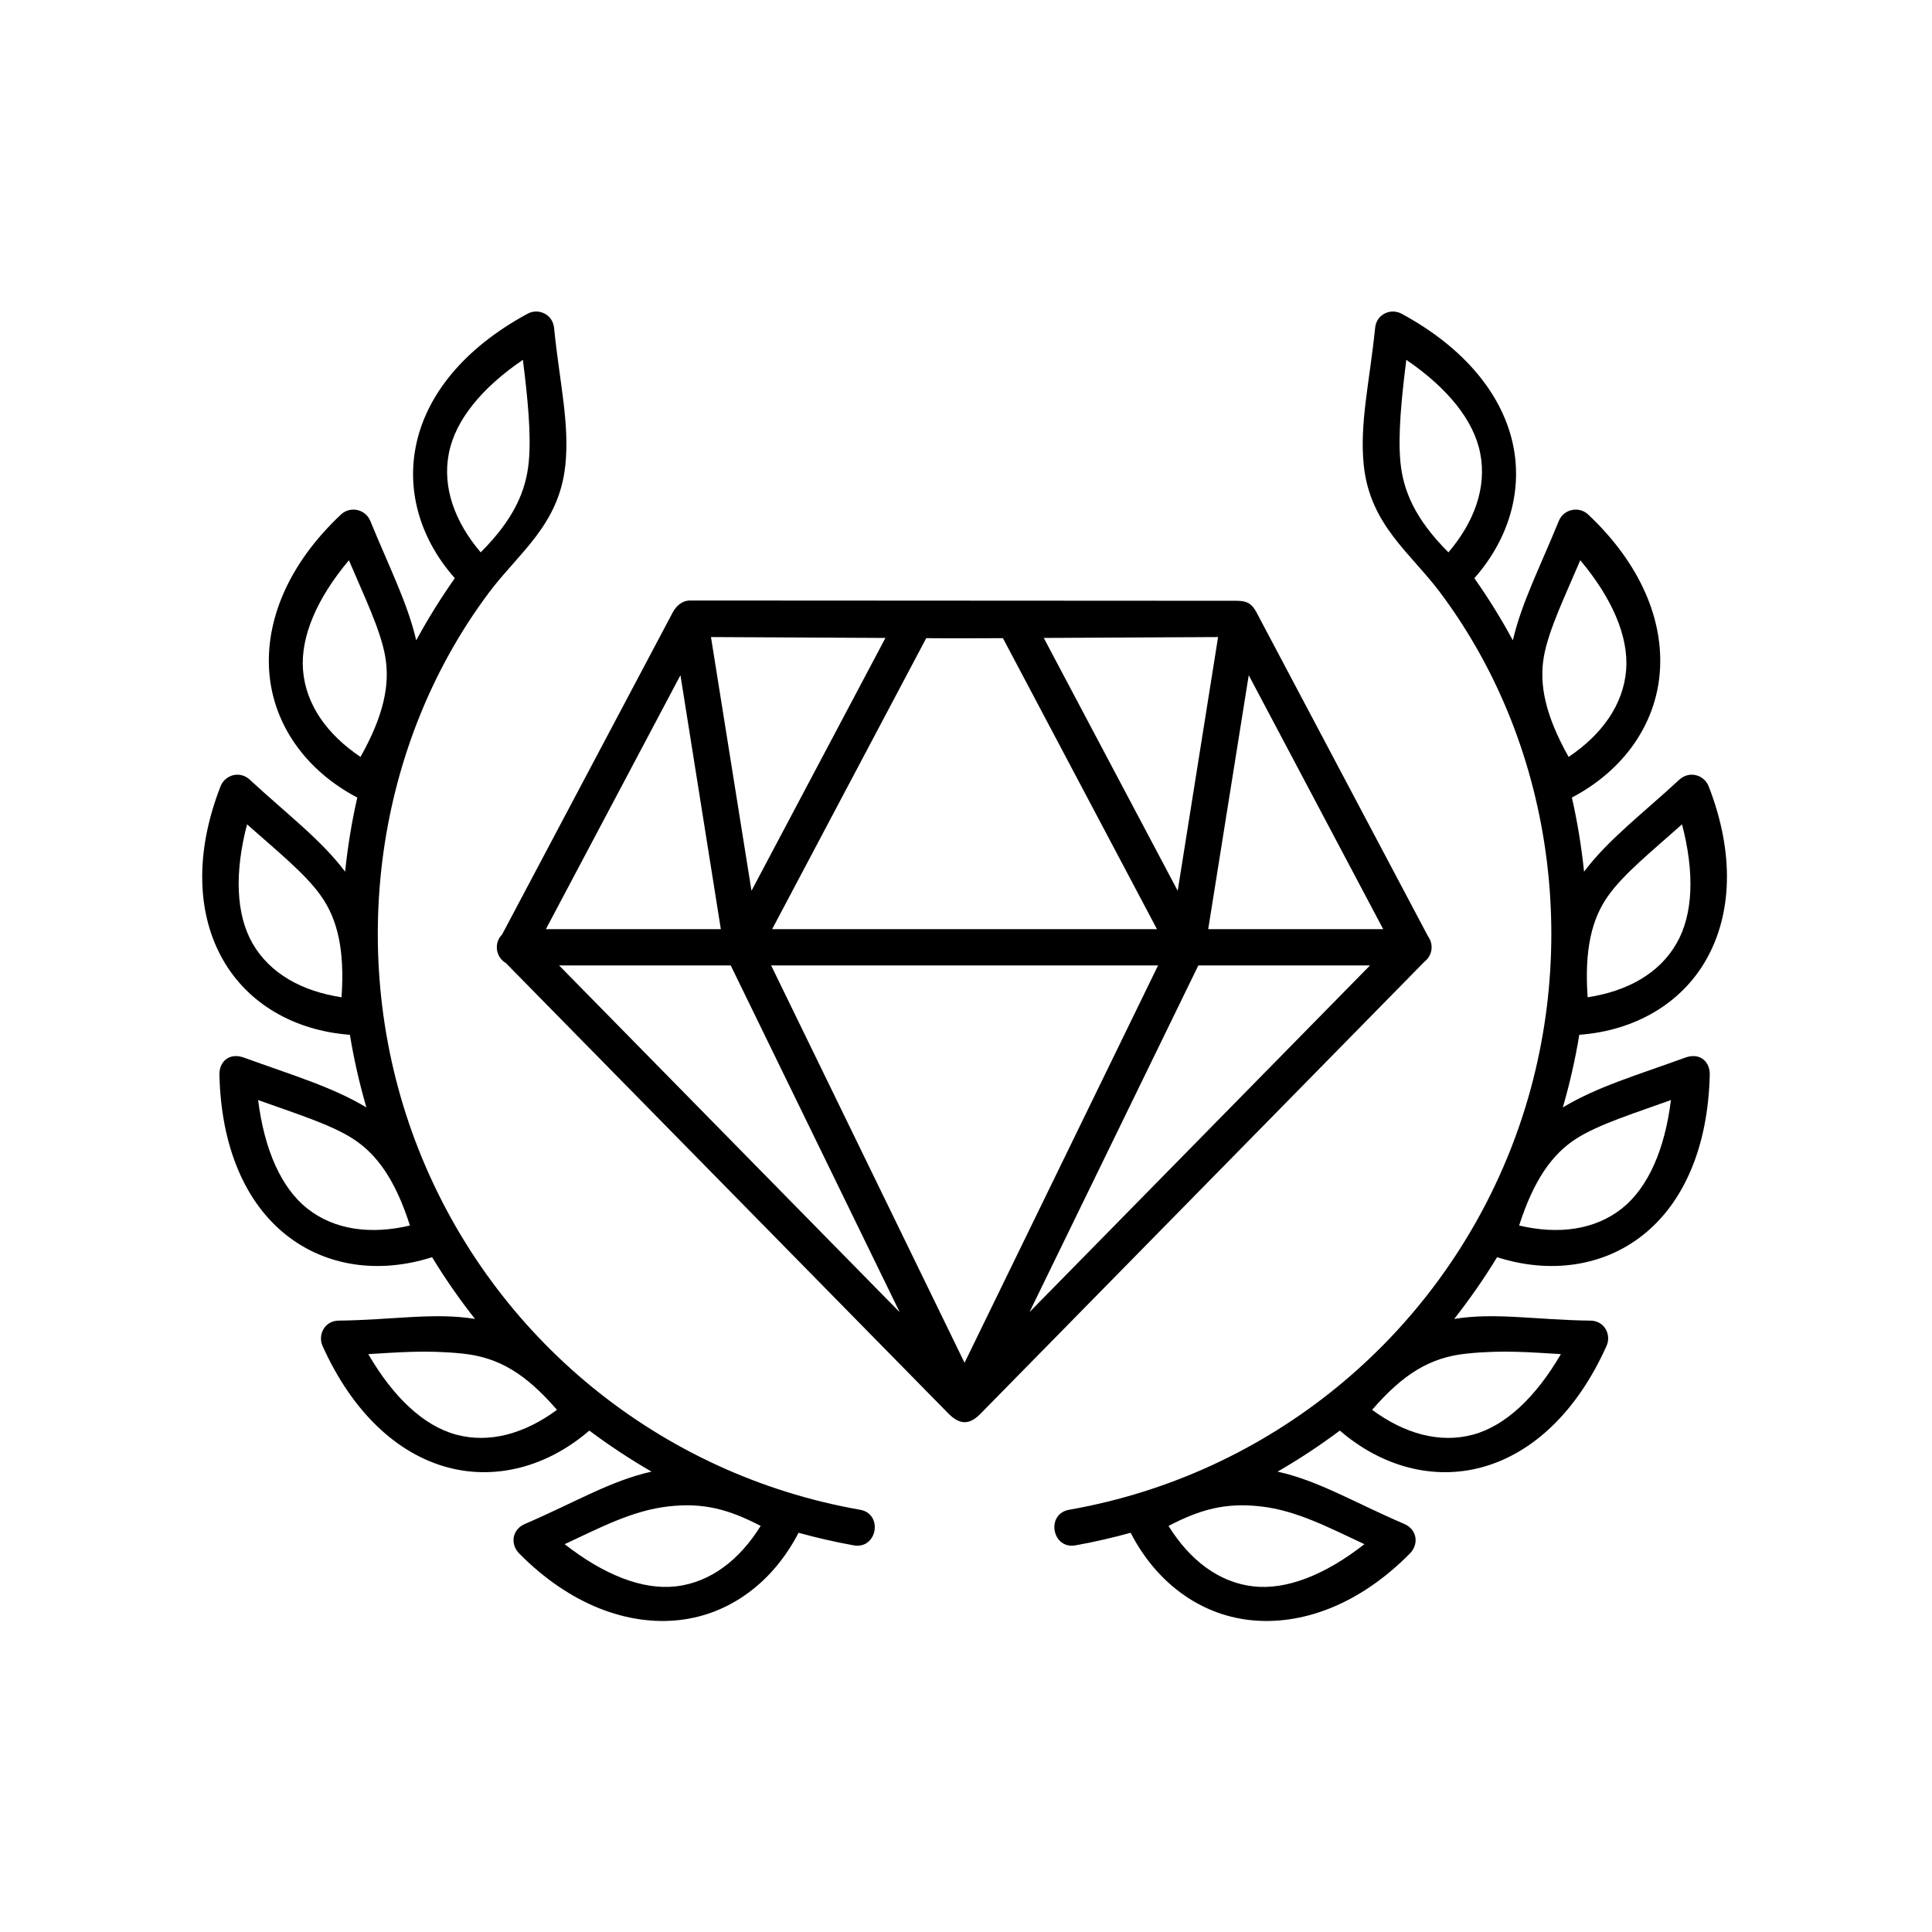
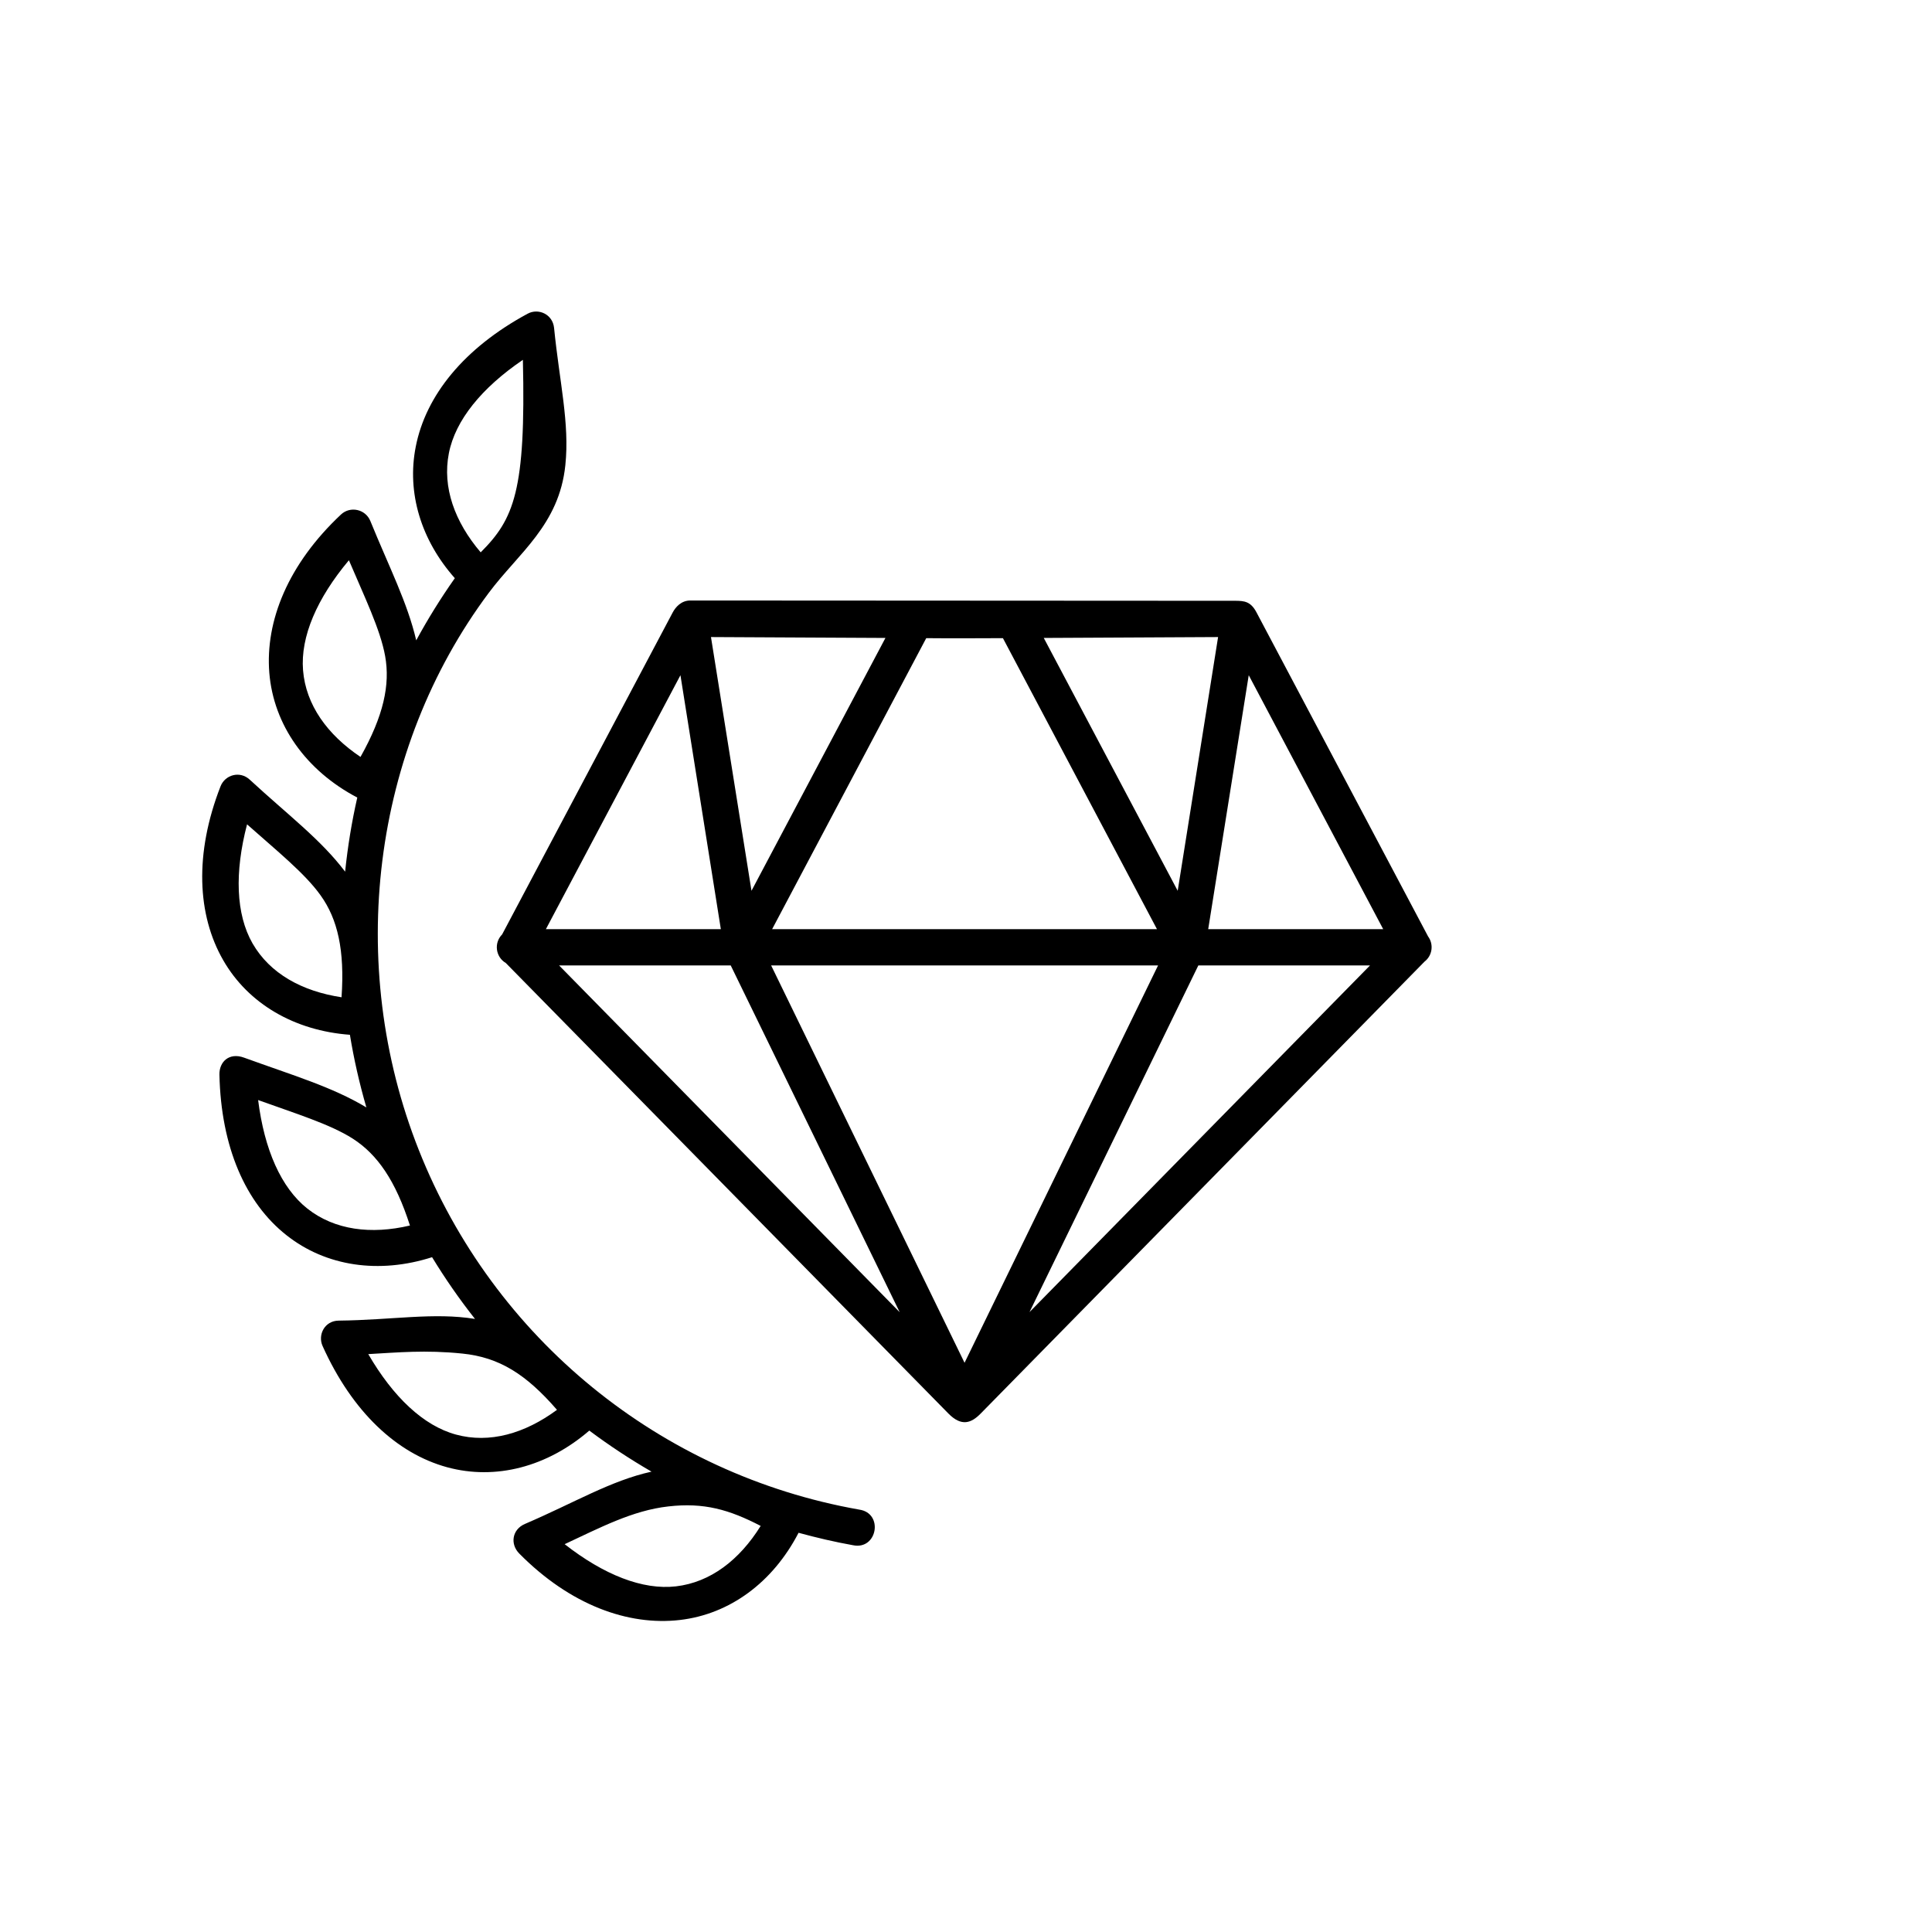
<svg xmlns="http://www.w3.org/2000/svg" version="1.0" preserveAspectRatio="xMidYMid meet" height="500" viewBox="0 0 375 375" zoomAndPan="magnify" width="500">
  <path fill-rule="nonzero" fill-opacity="1" d="M 232.598 187.387 L 265.922 187.387 L 199.824 254.68 Z M 149.676 187.387 L 224.781 187.387 L 187.219 264.516 Z M 108.516 187.387 L 141.832 187.387 L 174.633 254.703 Z M 242.379 131.059 L 268.477 180.348 L 234.512 180.348 Z M 132.074 131.059 L 139.914 180.348 L 105.957 180.348 Z M 179.781 123.867 C 184.738 123.918 189.691 123.883 194.668 123.867 L 224.566 180.348 L 149.871 180.348 Z M 236.43 123.652 L 228.59 172.902 L 202.594 123.824 Z M 138 123.652 L 171.863 123.824 L 145.863 172.902 Z M 133.992 116.555 C 132.215 116.555 131.129 117.855 130.59 118.844 L 97.461 181.375 C 95.832 183.004 96.184 185.75 98.18 186.922 L 184.082 274.363 C 186.637 276.957 188.531 276.227 190.355 274.363 L 276.504 186.645 C 278.016 185.484 278.328 183.309 277.191 181.762 L 243.852 118.801 C 242.746 116.73 241.48 116.633 239.898 116.613 Z M 133.992 116.555" fill="#000000" />
-   <path fill-rule="nonzero" fill-opacity="1" d="M 147.645 296.18 C 143.539 302.789 137.906 307.129 131.207 307.91 C 124.723 308.664 117.188 305.66 109.598 299.723 C 116.473 296.523 122.781 293.172 129.715 292.398 C 136.629 291.598 141.566 293.02 147.645 296.18 Z M 89.738 262.727 C 96.902 263.449 102.129 266.742 108.109 273.648 C 101.855 278.262 95.023 280.223 88.516 278.453 C 82.207 276.75 76.32 271.164 71.48 262.832 C 77.152 262.516 82.574 261.992 89.738 262.727 Z M 50.102 213.52 C 57.246 216.098 64.082 218.195 68.496 221.023 C 73.258 224.09 76.781 229.168 79.57 237.871 C 72.02 239.656 64.953 238.762 59.668 234.594 C 54.543 230.543 51.305 223.098 50.102 213.52 Z M 47.953 160.004 C 53.625 165.051 59.203 169.523 62.242 173.809 C 65.535 178.402 66.93 184.434 66.293 193.57 C 58.605 192.402 52.395 188.973 49.02 183.117 C 45.77 177.438 45.516 169.332 47.953 160.004 Z M 67.723 108.742 C 70.684 115.719 73.824 122.16 74.754 127.336 C 75.758 132.902 74.445 138.949 69.973 146.918 C 63.527 142.59 59.363 136.816 58.82 130.09 C 58.297 123.57 61.531 116.125 67.723 108.742 Z M 101.492 69.844 C 102.438 77.367 103.133 84.41 102.633 89.66 C 102.09 95.285 99.766 100.75 93.301 107.211 C 88.27 101.297 85.824 94.605 87.125 87.977 C 88.379 81.555 93.508 75.277 101.492 69.844 Z M 102.418 60.887 C 90.066 67.559 82.633 76.766 80.695 86.711 C 78.93 95.652 81.719 104.828 88.281 112.227 C 85.535 116.125 83.039 120.145 80.789 124.289 C 79.086 116.977 75.543 110.094 71.883 101.121 C 70.934 98.812 67.973 98.191 66.191 99.859 C 55.945 109.469 51.461 120.504 52.273 130.605 C 53.102 140.688 59.355 149.551 69.348 154.805 C 68.266 159.555 67.488 164.348 66.988 169.191 C 62.281 162.949 55.891 158.18 48.48 151.336 C 46.543 149.535 43.68 150.406 42.809 152.617 C 37.699 165.719 38.277 177.609 43.332 186.387 C 48.191 194.848 57.172 200.059 67.918 200.852 C 68.691 205.586 69.758 210.277 71.113 214.949 C 64.434 210.941 56.82 208.723 47.398 205.297 C 44.449 204.207 42.531 206.129 42.59 208.594 C 42.902 222.633 47.641 233.473 55.602 239.75 C 63.27 245.82 73.57 247.316 83.867 244.02 C 86.406 248.188 89.176 252.176 92.195 256.004 C 84.215 254.699 76.141 256.219 65.746 256.332 C 63.016 256.348 61.641 259.086 62.609 261.25 C 68.379 274.07 77.035 282.133 86.793 284.793 C 96.199 287.352 106.23 284.715 114.383 277.676 C 118.25 280.566 122.281 283.223 126.461 285.645 C 118.523 287.391 111.496 291.676 101.875 295.801 C 99.398 296.871 98.969 299.703 100.793 301.547 C 110.664 311.527 121.914 315.602 131.961 314.438 C 141.66 313.316 150.023 307.129 155 297.512 C 158.488 298.465 162.012 299.293 165.59 299.93 C 170.297 300.887 171.539 293.707 166.793 293.016 C 128.129 286.191 95.777 259.781 81.293 223.227 C 67.004 187.184 72.195 145.418 94.867 115.074 C 100.617 107.363 108.535 101.914 109.734 90.277 C 110.586 82.152 108.59 74.125 107.547 63.66 C 107.273 60.965 104.488 59.766 102.418 60.887 Z M 102.418 60.887" fill="#000000" />
-   <path fill-rule="nonzero" fill-opacity="1" d="M 226.809 296.18 C 230.914 302.789 236.531 307.129 243.227 307.91 C 249.73 308.664 257.242 305.66 264.832 299.723 C 257.965 296.523 251.648 293.172 244.738 292.398 C 237.824 291.598 232.887 293.02 226.809 296.18 Z M 284.719 262.727 C 277.535 263.449 272.309 266.742 266.328 273.648 C 272.582 278.262 279.43 280.223 285.938 278.453 C 292.223 276.75 298.109 271.164 302.969 262.832 C 297.301 262.516 291.875 261.992 284.719 262.727 Z M 324.328 213.52 C 317.199 216.098 310.367 218.195 305.93 221.023 C 301.168 224.09 297.668 229.168 294.859 237.871 C 302.43 239.656 309.473 238.762 314.777 234.594 C 319.895 230.543 323.145 223.098 324.328 213.52 Z M 326.48 160.004 C 320.828 165.051 315.25 169.523 312.191 173.809 C 308.895 178.402 307.523 184.434 308.16 193.57 C 315.832 192.402 322.062 188.973 325.414 183.117 C 328.684 177.438 328.918 169.332 326.48 160.004 Z M 306.73 108.742 C 303.77 115.719 300.629 122.16 299.684 127.336 C 298.676 132.902 299.996 138.949 304.469 146.918 C 310.914 142.59 315.074 136.816 315.633 130.09 C 316.152 123.57 312.922 116.125 306.73 108.742 Z M 272.965 69.844 C 272.02 77.367 271.324 84.41 271.82 89.66 C 272.363 95.285 274.668 100.75 281.137 107.211 C 286.172 101.297 288.609 94.605 287.309 87.977 C 286.066 81.555 280.922 75.277 272.965 69.844 Z M 272.035 60.887 C 284.367 67.559 291.801 76.766 293.758 86.711 C 295.5 95.652 292.715 104.828 286.172 112.227 C 288.914 116.125 291.41 120.145 293.641 124.289 C 295.348 116.977 298.906 110.094 302.562 101.121 C 303.492 98.812 306.477 98.191 308.254 99.859 C 318.477 109.469 322.992 120.504 322.156 130.605 C 321.344 140.688 315.094 149.551 305.102 154.805 C 306.184 159.555 306.961 164.348 307.465 169.191 C 312.168 162.949 318.535 158.18 325.957 151.336 C 327.906 149.535 330.777 150.406 331.648 152.617 C 336.758 165.719 336.156 177.609 331.105 186.387 C 326.246 194.848 317.281 200.059 306.539 200.852 C 305.762 205.586 304.699 210.277 303.344 214.949 C 310 210.941 317.633 208.723 327.062 205.297 C 330.004 204.207 331.922 206.129 331.863 208.594 C 331.535 222.633 326.812 233.473 318.852 239.75 C 311.184 245.82 300.883 247.316 290.586 244.02 C 288.043 248.188 285.262 252.176 282.262 256.004 C 290.238 254.699 298.293 256.219 308.707 256.332 C 311.438 256.348 312.812 259.086 311.824 261.25 C 306.074 274.07 297.418 282.133 287.641 284.793 C 278.254 287.352 268.223 284.715 260.059 277.676 C 256.203 280.566 252.172 283.223 247.977 285.645 C 255.934 287.391 262.938 291.676 272.582 295.801 C 275.055 296.871 275.461 299.703 273.648 301.547 C 263.789 311.527 252.539 315.602 242.469 314.438 C 232.773 313.316 224.41 307.129 219.457 297.512 C 215.969 298.465 212.441 299.293 208.863 299.93 C 204.156 300.887 202.902 293.707 207.668 293.016 C 246.324 286.191 278.68 259.781 293.156 223.227 C 307.43 187.184 302.258 145.418 279.586 115.074 C 273.836 107.363 265.902 101.914 264.703 90.277 C 263.867 82.152 265.844 74.125 266.91 63.66 C 267.156 60.965 269.945 59.766 272.035 60.887 Z M 272.035 60.887" fill="#000000" />
+   <path fill-rule="nonzero" fill-opacity="1" d="M 147.645 296.18 C 143.539 302.789 137.906 307.129 131.207 307.91 C 124.723 308.664 117.188 305.66 109.598 299.723 C 116.473 296.523 122.781 293.172 129.715 292.398 C 136.629 291.598 141.566 293.02 147.645 296.18 Z M 89.738 262.727 C 96.902 263.449 102.129 266.742 108.109 273.648 C 101.855 278.262 95.023 280.223 88.516 278.453 C 82.207 276.75 76.32 271.164 71.48 262.832 C 77.152 262.516 82.574 261.992 89.738 262.727 Z M 50.102 213.52 C 57.246 216.098 64.082 218.195 68.496 221.023 C 73.258 224.09 76.781 229.168 79.57 237.871 C 72.02 239.656 64.953 238.762 59.668 234.594 C 54.543 230.543 51.305 223.098 50.102 213.52 Z M 47.953 160.004 C 53.625 165.051 59.203 169.523 62.242 173.809 C 65.535 178.402 66.93 184.434 66.293 193.57 C 58.605 192.402 52.395 188.973 49.02 183.117 C 45.77 177.438 45.516 169.332 47.953 160.004 Z M 67.723 108.742 C 70.684 115.719 73.824 122.16 74.754 127.336 C 75.758 132.902 74.445 138.949 69.973 146.918 C 63.527 142.59 59.363 136.816 58.82 130.09 C 58.297 123.57 61.531 116.125 67.723 108.742 Z M 101.492 69.844 C 102.09 95.285 99.766 100.75 93.301 107.211 C 88.27 101.297 85.824 94.605 87.125 87.977 C 88.379 81.555 93.508 75.277 101.492 69.844 Z M 102.418 60.887 C 90.066 67.559 82.633 76.766 80.695 86.711 C 78.93 95.652 81.719 104.828 88.281 112.227 C 85.535 116.125 83.039 120.145 80.789 124.289 C 79.086 116.977 75.543 110.094 71.883 101.121 C 70.934 98.812 67.973 98.191 66.191 99.859 C 55.945 109.469 51.461 120.504 52.273 130.605 C 53.102 140.688 59.355 149.551 69.348 154.805 C 68.266 159.555 67.488 164.348 66.988 169.191 C 62.281 162.949 55.891 158.18 48.48 151.336 C 46.543 149.535 43.68 150.406 42.809 152.617 C 37.699 165.719 38.277 177.609 43.332 186.387 C 48.191 194.848 57.172 200.059 67.918 200.852 C 68.691 205.586 69.758 210.277 71.113 214.949 C 64.434 210.941 56.82 208.723 47.398 205.297 C 44.449 204.207 42.531 206.129 42.59 208.594 C 42.902 222.633 47.641 233.473 55.602 239.75 C 63.27 245.82 73.57 247.316 83.867 244.02 C 86.406 248.188 89.176 252.176 92.195 256.004 C 84.215 254.699 76.141 256.219 65.746 256.332 C 63.016 256.348 61.641 259.086 62.609 261.25 C 68.379 274.07 77.035 282.133 86.793 284.793 C 96.199 287.352 106.23 284.715 114.383 277.676 C 118.25 280.566 122.281 283.223 126.461 285.645 C 118.523 287.391 111.496 291.676 101.875 295.801 C 99.398 296.871 98.969 299.703 100.793 301.547 C 110.664 311.527 121.914 315.602 131.961 314.438 C 141.66 313.316 150.023 307.129 155 297.512 C 158.488 298.465 162.012 299.293 165.59 299.93 C 170.297 300.887 171.539 293.707 166.793 293.016 C 128.129 286.191 95.777 259.781 81.293 223.227 C 67.004 187.184 72.195 145.418 94.867 115.074 C 100.617 107.363 108.535 101.914 109.734 90.277 C 110.586 82.152 108.59 74.125 107.547 63.66 C 107.273 60.965 104.488 59.766 102.418 60.887 Z M 102.418 60.887" fill="#000000" />
</svg>